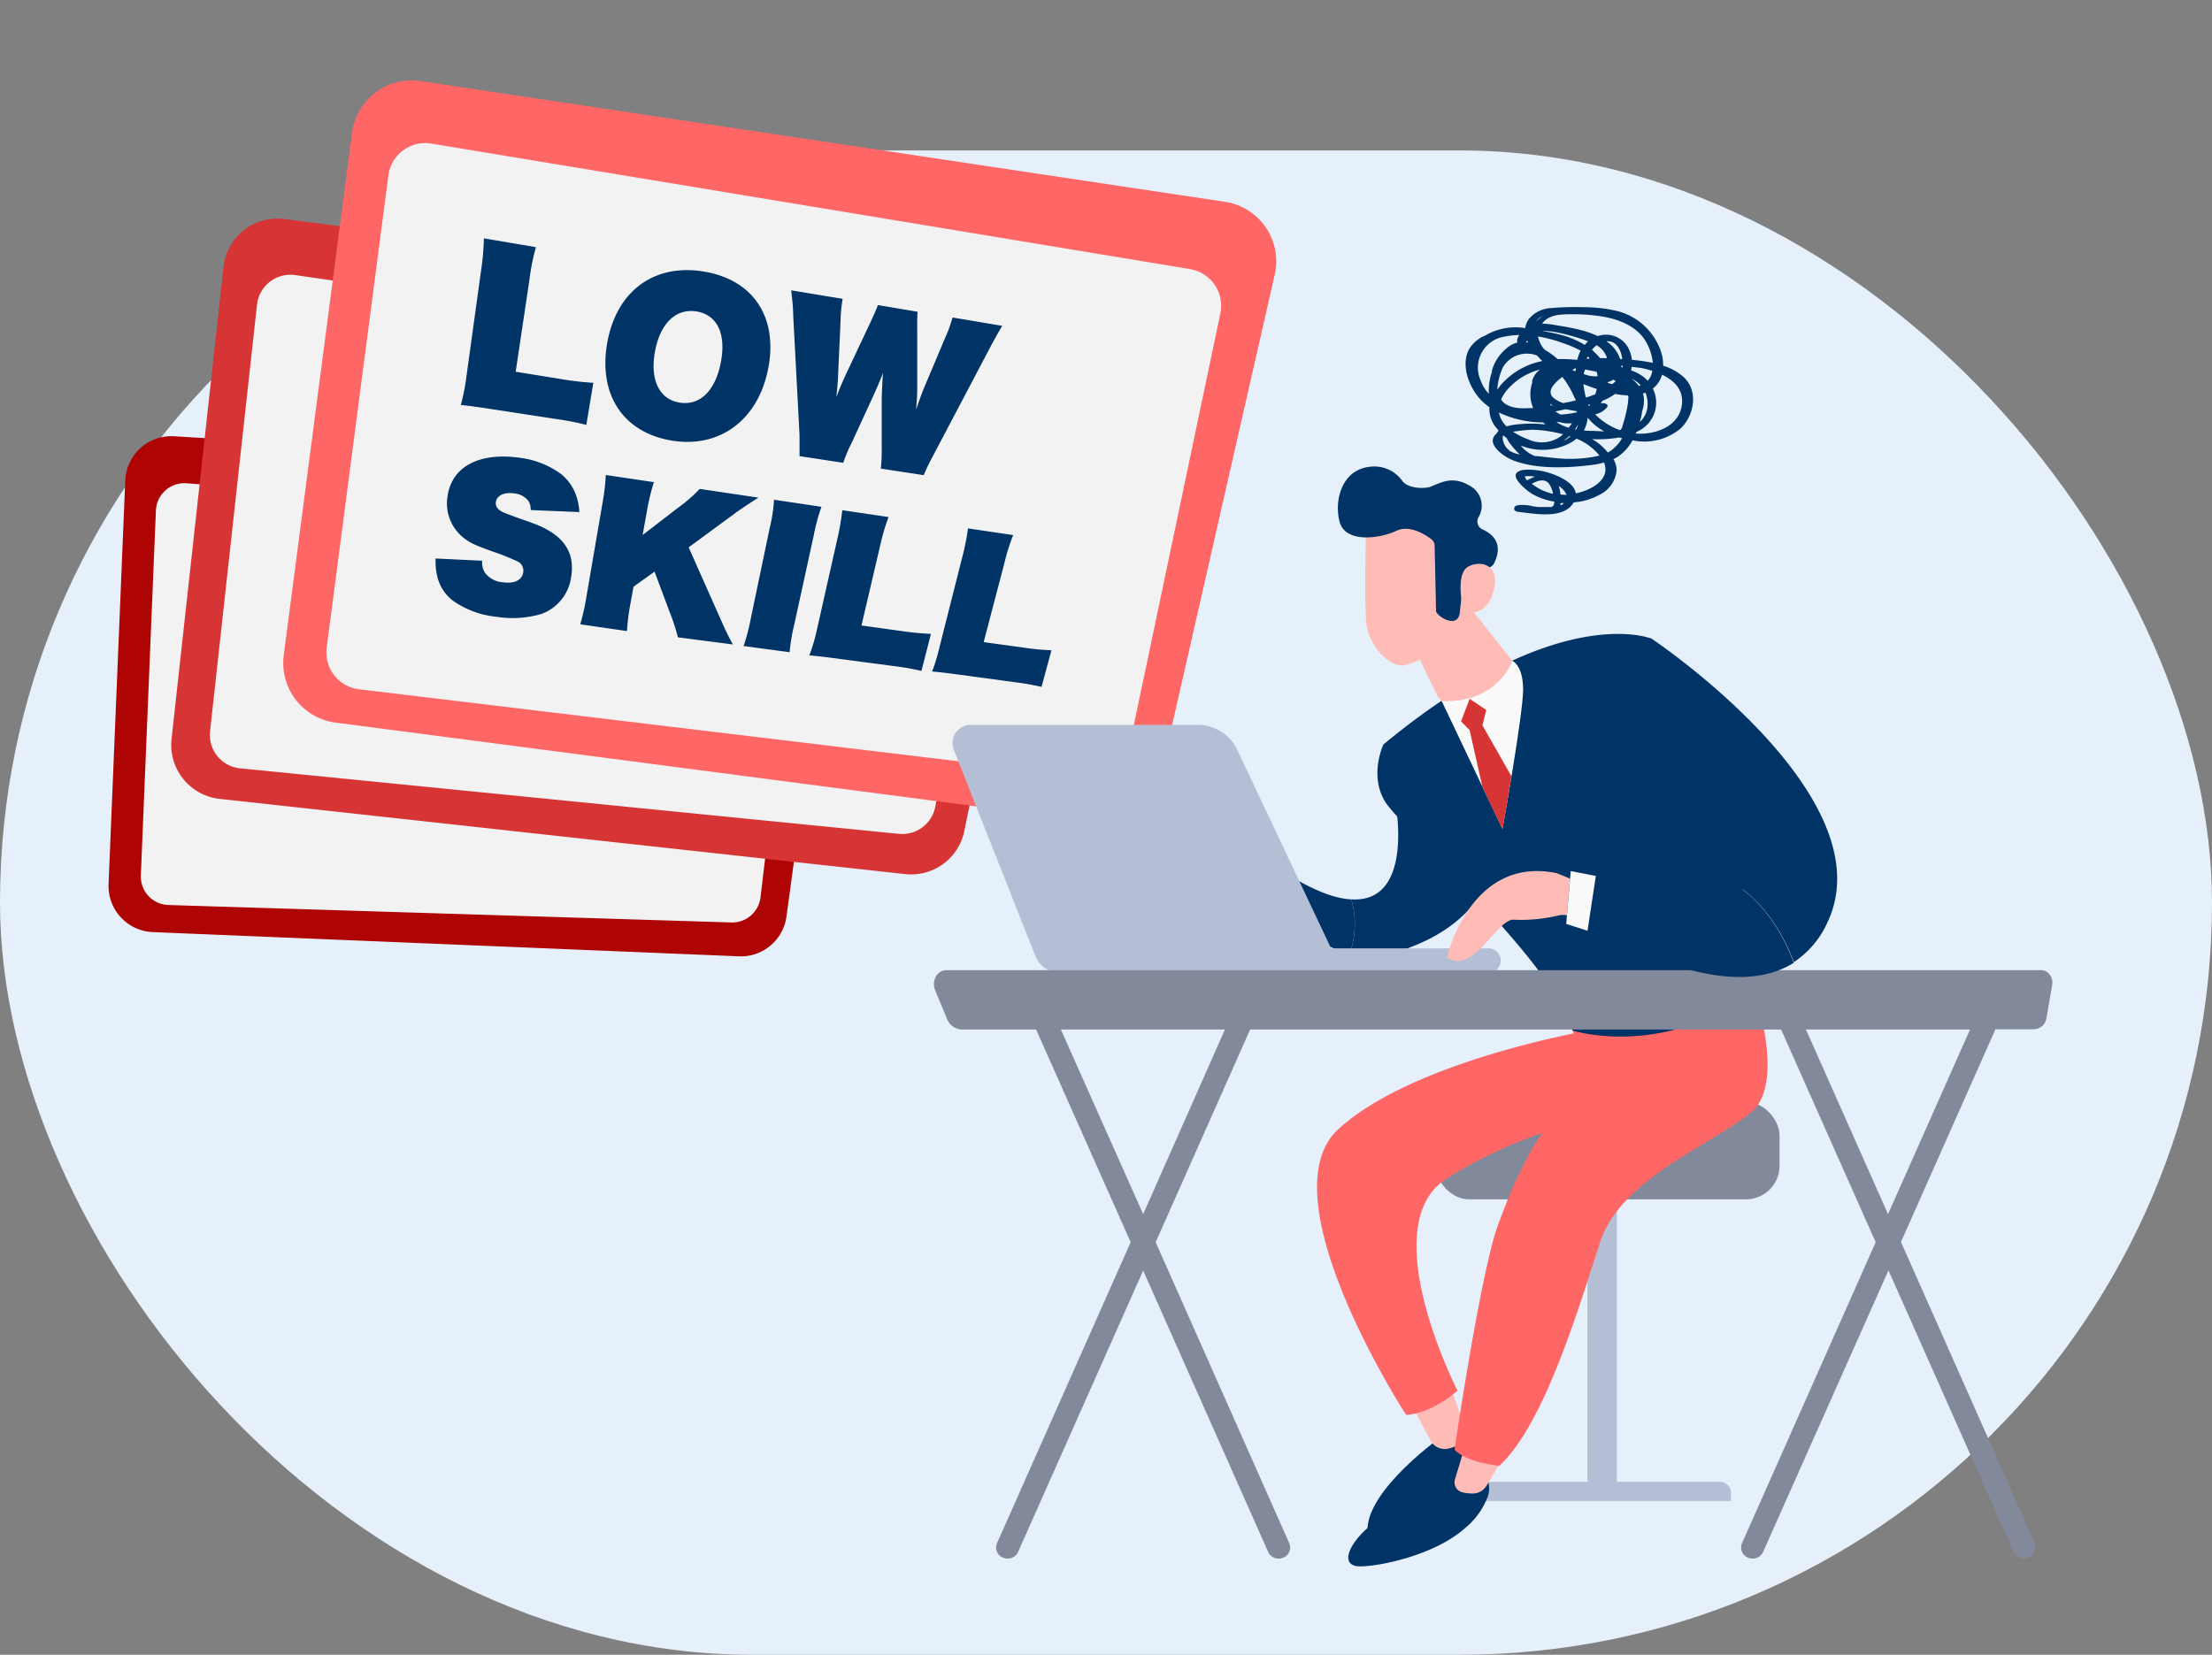
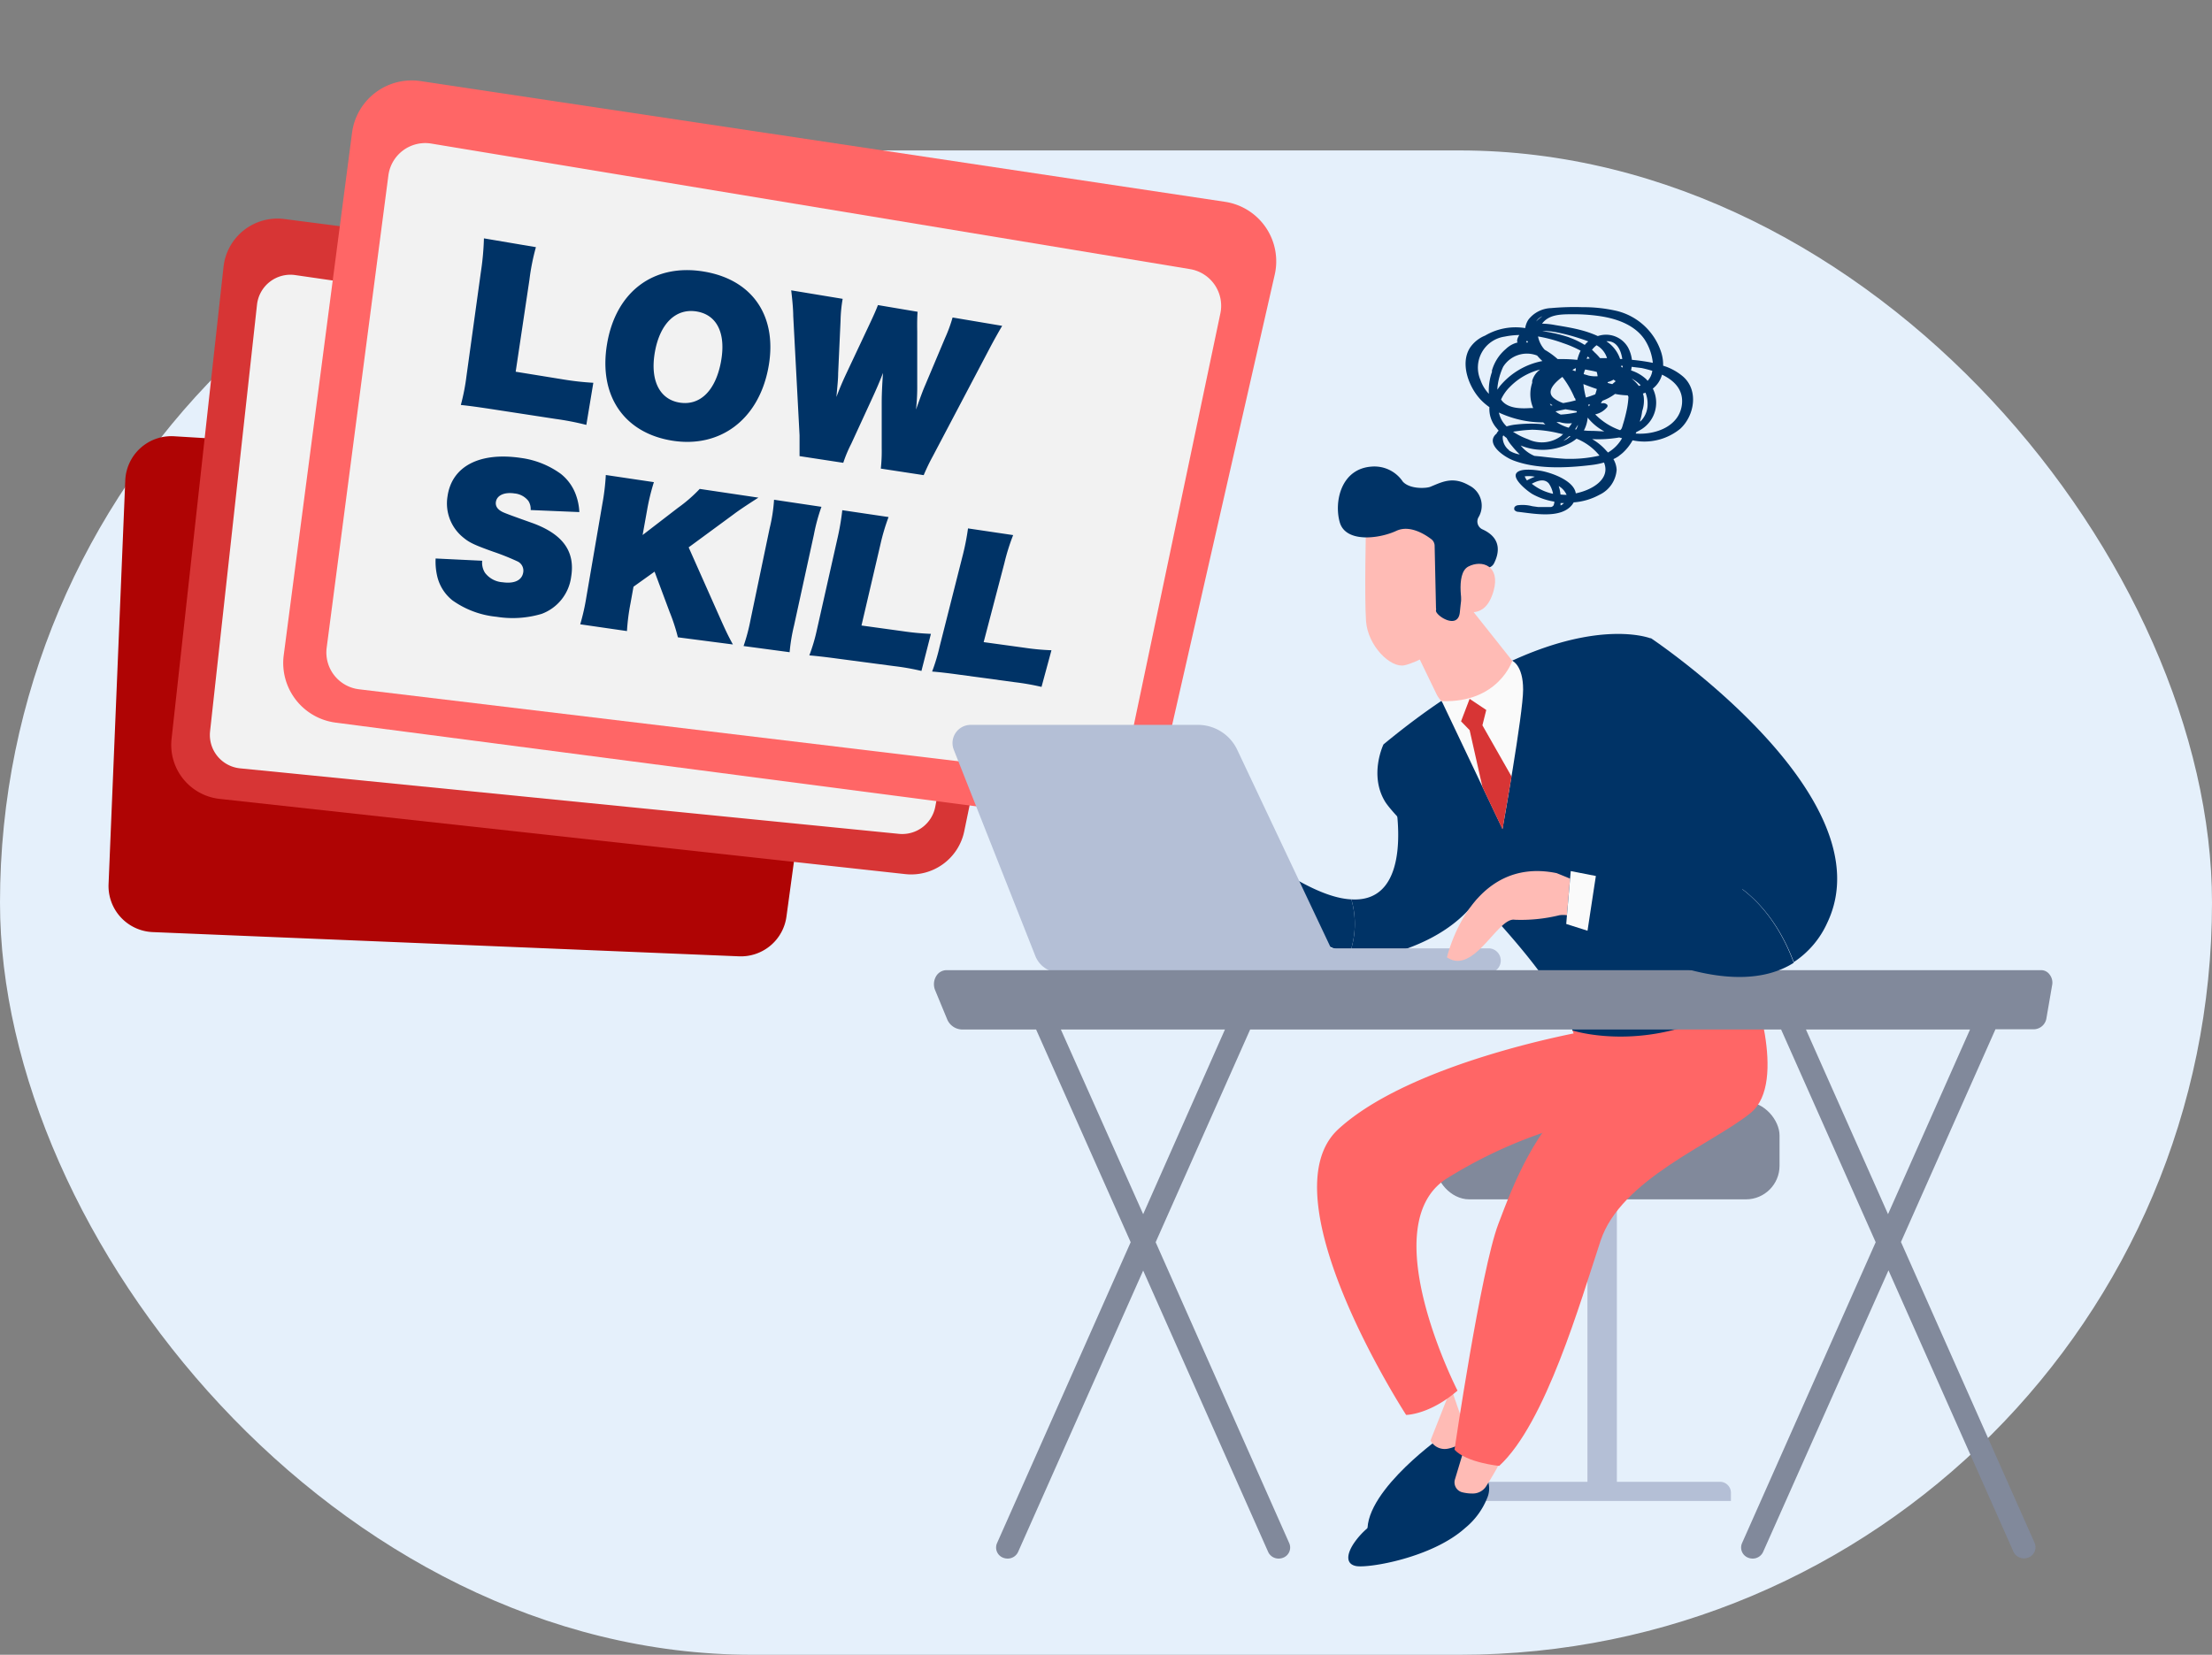
<svg xmlns="http://www.w3.org/2000/svg" viewBox="0 0 294 220">
  <rect x="0" y="0" width="294" height="220" fill="#808080" stroke="none" />
  <path d="M0 0h294v220H0z" fill="none" />
  <rect fill="#e5f0fb" height="200" rx="100" width="294" y="20" />
  <path d="m20.3 123.92 77.91 3.22a6.11 6.11 0 0 0 6.32-5.29L111.6 70a6.12 6.12 0 0 0-5.7-7l-82.76-5a6.13 6.13 0 0 0-6.49 5.86l-2.22 53.68a6.13 6.13 0 0 0 5.87 6.38z" fill="#af0404" />
-   <path d="m106.43 74.39-5.35 44.91a3.78 3.78 0 0 1-3.88 3.34l-74.81-2.32a3.78 3.78 0 0 1-3.67-3.94l2-48.5a3.79 3.79 0 0 1 4.07-3.63L103 70.17a3.77 3.77 0 0 1 3.43 4.22z" fill="#f2f2f2" />
  <path d="m29.18 106.21 91.13 10a7.2 7.2 0 0 0 7.85-5.7l12.45-60.31a7.21 7.21 0 0 0-6.13-8.6L37.8 29.12a7.21 7.21 0 0 0-8.09 6.35L22.8 98.26a7.22 7.22 0 0 0 6.38 7.95z" fill="#d73535" />
  <path d="m134.18 55-9.87 52.25a4.47 4.47 0 0 1-4.82 3.61l-87.57-8.71a4.46 4.46 0 0 1-4-4.92l6.24-56.73a4.47 4.47 0 0 1 5.07-3.93l91.2 13.2a4.45 4.45 0 0 1 3.75 5.23z" fill="#f2f2f2" />
  <path d="m44.6 96.07 100.84 13.18a8 8 0 0 0 8.82-6.15l15.17-66.6a8 8 0 0 0-6.61-9.67L55.9 10.78a8 8 0 0 0-9.11 6.87l-9.08 69.46a8 8 0 0 0 6.89 8.96z" fill="#f66" />
  <path d="m162.2 41.67-12.13 57.72a4.94 4.94 0 0 1-5.42 3.89L47.73 91.64a4.93 4.93 0 0 1-4.31-5.54l8.2-62.77a4.94 4.94 0 0 1 5.71-4.24l100.84 16.69a4.94 4.94 0 0 1 4.03 5.89z" fill="#f2f2f2" />
  <path d="M210.99 156.54h3.91v42.23h-3.91z" fill="#b4bfd6" />
  <path d="M197.2 197h31.4a1.46 1.46 0 0 1 1.46 1.46v1.09h-34.22v-1.15a1.35 1.35 0 0 1 1.36-1.4z" fill="#b4bfd6" />
  <rect fill="#81899b" height="12.96" rx="4.46" width="45.71" x="190.81" y="146.49" />
  <path d="M191.2 191.3s-11.16 8-9.22 13.43c0 0 12.2-5.26 13.68-9.41s-.25-6-.25-6z" fill="#036" />
-   <path d="m192.87 184.56 1.82 5.27A1.82 1.82 0 0 1 194 192a4.78 4.78 0 0 1-1.51.59 2.14 2.14 0 0 1-2.36-1.08l-2.18-4.1z" fill="#ffbbb5" />
+   <path d="m192.87 184.56 1.82 5.27A1.82 1.82 0 0 1 194 192a4.78 4.78 0 0 1-1.51.59 2.14 2.14 0 0 1-2.36-1.08z" fill="#ffbbb5" />
  <path d="M210.62 137.11s-22.91 4-32.73 13 9 38 9 38 3.09 0 6.83-3.23c0 0-11.17-21.78-1.54-28.13a62.09 62.09 0 0 1 23.3-8.74l-4.65-10.28z" fill="#f66" />
  <path d="M197.69 196.7s-2-1.38-3.21-1.16-8.11 5.07-10.56 6.21a10.22 10.22 0 0 0-4 3.46c-.94 1.43-1.08 2.74.35 3 1.77.28 10.1-1.14 14.46-5.06a9.91 9.91 0 0 0 2.94-4 3.18 3.18 0 0 0 .02-2.45z" fill="#036" />
  <path d="M199.77 193.27c0 .67-1.41 3-2.22 4.29a2.1 2.1 0 0 1-1.78 1 5.45 5.45 0 0 1-1.48-.18 1.36 1.36 0 0 1-.91-1.7l1.62-5.38z" fill="#ffbbb5" />
  <path d="M232.67 130.23s5.08 13.61 0 17.74-17.23 8.8-19.94 17-7.31 24.25-13.47 29.92c0 0-4.32-.42-5.94-2.15 0 0 3.51-23.9 5.82-30 2-5.31 5-13 10.61-17.27 1.62-1.22 1.33-3.17.58-5L209 137z" fill="#f66" />
  <path d="M179.61 119.57c8.53.52 5.87-13.11 5.72-13.65l12.94 9.14s-.68 7.29-11.44 11.11a13.41 13.41 0 0 1-7.42.54 11.78 11.78 0 0 0 .2-7.14z" fill="#036" />
  <path d="M163.12 115.47c3.18-2.21 6.78 0 6.78 0 4.25 2.78 7.39 4 9.71 4.1a11.78 11.78 0 0 1-.2 7.14c-4.76-1-8.16-4.47-9.64-6.24a1.53 1.53 0 0 0-2.13-.23c-.66.52-1.31 1.24-1.19 2 .23 1.49-1.49 2-1.62 1.42a22.15 22.15 0 0 1 .59-3.73l-4.8 4.8c-1.34 1.33-3 0-3 0s2.32-7.05 5.5-9.26zm56.26-30.6s-12.41-5-35.5 14.1c0 0-1.93 4 .18 7.55S206.21 127.39 209 137c0 0 11.94 3.88 24.29-5.32-.03-.01-1.12-26.74-13.91-46.81z" fill="#036" />
  <path d="M192.64 77.32 201 87.85a2.41 2.41 0 0 1 .32 2.61c-.85 1.73-2.86 4.25-7.32 3.9a3.77 3.77 0 0 1-3.08-2.1l-4.27-8.83z" fill="#ffbbb5" />
  <path d="M229 116.59c1.44-5.87-13.15-19-13.15-19l3.54-12.77s31.51 21 23.48 37.85a12.31 12.31 0 0 1-4.45 5.24c-2.55-6.78-6.59-9.91-9.42-11.32z" fill="#036" />
  <path d="M181.56 69.56c0 .18-.23 9.69 0 13s3.26 6.28 5.1 5.89c1.64-.35 5.45-2.33 5.56-3.51s.86-15.55.86-15.55-10.49-3.81-11.52.17z" fill="#ffbbb5" />
  <path d="m190.68 72.61.18 8.22a.8.8 0 0 1 0 .31c-.16.63 2.93 2.7 3.17.25.14-1.42.3-2.65.44-3.28.37-1.62 2.48-2.38 3.39-2.64a1.14 1.14 0 0 0 .7-.55c.51-1 1.33-3.25-1.52-4.54a1.15 1.15 0 0 1-.56-1.56 3 3 0 0 0-1.21-4.28c-2.21-1.29-3.69-.41-5.17.18-.52.21-2.7.35-3.65-.69a4.54 4.54 0 0 0-4.1-2c-4.11.25-5.06 4.67-4.28 7.41s5.22 2.21 7.53 1.13c1.76-.82 3.79.46 4.66 1.13a1.13 1.13 0 0 1 .42.91z" fill="#036" />
  <path d="M194.48 81.1s-1.15-4.83.68-5.78 4.28-.08 3.36 3.22c-1.15 4.11-4.04 2.56-4.04 2.56z" fill="#ffbbb5" />
  <path d="M198 129.33h-36.38a1.63 1.63 0 1 1 0-3.25h36.3a1.63 1.63 0 0 1 .08 3.25z" fill="#b4bfd6" />
  <path d="M129 96.37h30.22a5.78 5.78 0 0 1 5.22 3.31l14 29.63h-37.58a3.51 3.51 0 0 1-3.25-2.21l-10.84-27.42a2.42 2.42 0 0 1 2.23-3.31z" fill="#b4bfd6" />
  <path d="M272.42 129.57a1.39 1.39 0 0 0-1.11-.59H125.79a1.63 1.63 0 0 0-1.4.86 2.09 2.09 0 0 0-.11 1.78l1.58 3.82a2.2 2.2 0 0 0 2 1.43h9.85l12.57 28.28-17.76 40a1.45 1.45 0 0 0 .79 1.94 1.66 1.66 0 0 0 .61.12 1.52 1.52 0 0 0 1.4-.89l16.62-37.4 16.61 37.4a1.52 1.52 0 0 0 1.4.89 1.62 1.62 0 0 0 .61-.12 1.45 1.45 0 0 0 .79-1.94l-17.75-40 12.56-28.28h70.57l12.57 28.28-17.76 40a1.45 1.45 0 0 0 .8 1.94 1.57 1.57 0 0 0 .6.12 1.52 1.52 0 0 0 1.4-.89L251 168.89l16.61 37.4a1.53 1.53 0 0 0 1.41.89 1.61 1.61 0 0 0 .6-.12 1.46 1.46 0 0 0 .8-1.94l-17.76-40 12.56-28.28h5.14a1.73 1.73 0 0 0 1.64-1.51l.77-4.46a1.74 1.74 0 0 0-.35-1.3zm-120.48 31.85L141 136.87h21.81zm99 0-10.91-24.55h21.81z" fill="#81899b" />
  <path d="M206.89 116.08c-11.5-2.35-14.57 11.2-14.57 11.2 3.59 2.41 6.76-5.39 9-5a21.46 21.46 0 0 0 5.94-.6 3.31 3.31 0 0 1 1 0l.42-4.87c-1.11-.46-1.79-.73-1.79-.73z" fill="#ffbbb5" />
  <path d="M238.41 128c-2.54-6.83-6.58-10-9.42-11.37a2.71 2.71 0 0 1-.58 1.16c-2.75 3.29-11 1.59-16.5 0l-.8 5.26c5.64 3.31 19.09 10.15 27.3 4.95z" fill="#036" />
  <path d="m208.77 115.81-.08.92-.42 4.88-.1 1.23 2.83.9.11-.73.8-5.26.2-1.29zm-17.15-22.6 8.08 17s2.74-15.28 2.74-18.53-1.44-3.83-1.44-3.83-1.82 5.63-9.38 5.36z" fill="#fafafa" />
  <path d="m195.33 92.91-1.14 2.99 1.14 1.17 1.7 7.55 2.67 5.63 1.2-7.02-3.87-6.8.51-2.04z" fill="#d73535" />
  <path d="M77.93 56.49a36.65 36.65 0 0 0-4.06-.79l-8.47-1.3c-1.91-.29-3-.44-4.15-.56A27.77 27.77 0 0 0 62 50l1.91-13.81a36.14 36.14 0 0 0 .41-4.5l6.91 1.17a29.11 29.11 0 0 0-.86 4.32l-1.83 12.24 6.17 1a37.41 37.41 0 0 0 4.15.47zm2.75-10.73c1.16-7 6.22-10.78 12.91-9.65s9.85 6.25 8.49 13-6.41 10.44-12.64 9.49c-6.44-.99-9.91-5.94-8.76-12.84zm15.13 2.41c.72-3.78-.47-6.31-3.22-6.76s-4.86 1.59-5.54 5.35.59 6.35 3.3 6.77 4.74-1.6 5.46-5.36zm21.26 14.13a21.35 21.35 0 0 0 .12-2.69v-6.17c0-1.09.08-2.58.17-3.86-.44 1.15-.87 2.15-1.56 3.64L113.14 59a17.44 17.44 0 0 0-1.06 2.53l-5.81-.89v-2.76L105.43 42c0-1-.17-2.59-.27-3.4l6.84 1.13a18.57 18.57 0 0 0-.28 2.9l-.32 7c0 .76-.09 1.57-.23 3.15.43-1.15.83-2.08 1.26-3l3.12-6.63c.68-1.45.85-1.85 1.14-2.59l5.27.89c-.05.65-.07 1.3-.05 2.66v7a27.9 27.9 0 0 1-.16 3.34c.71-2 .94-2.6 1.21-3.22l2.65-6.29a19.89 19.89 0 0 0 1-2.73l6.59 1.11c-.38.64-1.15 2-1.67 3L124 60.62a27.39 27.39 0 0 0-1.23 2.55zM64.09 74.55a2.49 2.49 0 0 0 .37 1.6 3.2 3.2 0 0 0 2.35 1.26c1.55.22 2.56-.26 2.73-1.3a1.36 1.36 0 0 0-.71-1.45 32.05 32.05 0 0 0-3.27-1.31c-2.52-.9-3.17-1.21-4-1.9A5.81 5.81 0 0 1 59.48 66c.56-4 4.26-5.93 9.74-5.12A11.65 11.65 0 0 1 74.54 63a6.26 6.26 0 0 1 2.06 2.95 7.63 7.63 0 0 1 .4 2.13l-6.47-.27a2 2 0 0 0-.3-1.21 2.65 2.65 0 0 0-1.86-1c-1.33-.2-2.33.25-2.46 1.13-.09.58.25 1.06 1 1.39.41.18 1.13.45 4 1.47 3.94 1.48 5.56 3.76 5 7.12a6.09 6.09 0 0 1-3.91 4.9 13.47 13.47 0 0 1-6 .39 12.1 12.1 0 0 1-5.86-2.18 5.78 5.78 0 0 1-2-3.09 8.51 8.51 0 0 1-.24-2.48zM90.1 84.73a25.25 25.25 0 0 0-1.1-3.37L87 76l-2.8 2-.41 2.27a28.16 28.16 0 0 0-.46 3.63l-6.21-.9a29.13 29.13 0 0 0 .81-3.59L80.06 67a30.23 30.23 0 0 0 .46-3.85l6.39.95a28.89 28.89 0 0 0-.91 3.75l-.59 3.28 4.69-3.61A19.67 19.67 0 0 0 93 65l7.8 1.16C99 67.31 98 68 97.53 68.36l-6 4.41 4 9c.92 2.07 1.21 2.68 1.88 3.91zm19.08-17.35a24.66 24.66 0 0 0-1 3.68l-2.64 12.09a24.09 24.09 0 0 0-.59 3.56l-6.12-.82a25.25 25.25 0 0 0 .93-3.52l2.54-12.16a21.43 21.43 0 0 0 .58-3.77zm13.29 21.82a31.46 31.46 0 0 0-3.62-.64l-7.56-1c-1.71-.23-2.71-.34-3.72-.43a23.42 23.42 0 0 0 1-3.38l2.7-12a33.5 33.5 0 0 0 .68-3.92l6.15.91a27.75 27.75 0 0 0-1.1 3.72l-2.5 10.7 5.51.76a34.49 34.49 0 0 0 3.72.35zm15.96 2.12a32.74 32.74 0 0 0-3.53-.62l-7.38-1c-1.67-.23-2.65-.34-3.63-.42a25.25 25.25 0 0 0 1-3.33l3-11.85a32.55 32.55 0 0 0 .77-3.85l6 .89a27.43 27.43 0 0 0-1.16 3.7l-2.76 10.53 5.38.74a32.13 32.13 0 0 0 3.63.34zm85.31-41.22a7.37 7.37 0 0 0-2.69-1.48 5.51 5.51 0 0 0-.29-1.88 8.28 8.28 0 0 0-5.86-5.4 19.52 19.52 0 0 0-4.57-.5 34 34 0 0 0-4.16.12 4 4 0 0 0-3 1.5 2.73 2.73 0 0 0-.45 1.16 8 8 0 0 0-5.34 1 4.41 4.41 0 0 0-2 1.61c-1.38 2.16-.1 5.37 1.51 7a7.61 7.61 0 0 0 1.07.9 3.62 3.62 0 0 0 0 .47 3.87 3.87 0 0 0 1 2.37c.07.1.15.19.23.29a1.81 1.81 0 0 0-.25.3s0 0 0 .06c-1.63 1.31.89 3.1 2.22 3.6 3.15 1.19 7.1 1 10.38.6a10.26 10.26 0 0 0 1.65-.33c.9 2.18-1.54 3.65-3.75 4.1-.24-1.7-3.23-2.75-4.67-3-.67-.1-2.83-.42-3.26.38s1.56 2.37 2.17 2.72a8.86 8.86 0 0 0 2.91 1 1.13 1.13 0 0 1-.13.54.58.58 0 0 1-.31.18h-1.7l-.79-.11a5.16 5.16 0 0 0-2-.12c-.17.06-.37.16-.4.36v.12a.25.25 0 0 0 .12.23l.12.08a.52.52 0 0 0 .21.07c2.07.22 5.72 1 7.24-.93a2.49 2.49 0 0 0 .21-.32 8.4 8.4 0 0 0 3.41-1 4 4 0 0 0 2.3-3.32 3.1 3.1 0 0 0-.43-1.43 5.09 5.09 0 0 0 .68-.38l.13-.11a4.72 4.72 0 0 0 .5-.41 6.67 6.67 0 0 0 1.24-1.6 7.54 7.54 0 0 0 6.34-1.54c1.88-1.74 2.45-5.06.41-6.9zm-21.09 13.23a4.23 4.23 0 0 1 1.35.05 8.43 8.43 0 0 0-1.05.49 2.35 2.35 0 0 1-.3-.54zm.91 1c.74-.4 1.68-.77 2.3-.05a3.64 3.64 0 0 1 .56 1.37 6.74 6.74 0 0 1-2.86-1.36zm3.85 2.91a2.2 2.2 0 0 0 0-.36h.46a1.37 1.37 0 0 1-.46.32zm0-1.46a5.2 5.2 0 0 0-.24-1.16 2.54 2.54 0 0 1 1.05 1.17 7.3 7.3 0 0 1-.85-.05zm1.32-24a24.54 24.54 0 0 1 3.64.21c2.31.31 4.79 1.1 6.18 3.09a7 7 0 0 1 1.13 3.16 25.5 25.5 0 0 0-2.78-.4 4.69 4.69 0 0 0-.53-1.67 3.37 3.37 0 0 0-4-1.49 13.79 13.79 0 0 0-2.2-.78c-1.13-.3-2.29-.49-3.45-.68a10.3 10.3 0 0 0-1.76-.19c.85-1.17 2.33-1.24 3.73-1.25zm4.81 3.59c1.27-.08 1.89 1.06 2.08 2.36h-.29a4.51 4.51 0 0 0-1.83-2.36zm1.22 5.3-.47.4L214 51l-.32-.09v-.11a2.56 2.56 0 0 0 .77-.33 2.48 2.48 0 0 1 .27.2zm-1.49 6.68c-.48 0-1-.05-1.45-.06s-.88 0-1.32-.07l.07-.09a4.47 4.47 0 0 0 .45-1.61 7 7 0 0 0 2.21 1.83zm-2.14-3.56h.22c-.05.07-.11.14-.15.21s-.08-.16-.11-.21zm-.34-.93a12.07 12.07 0 0 1-.34-1.8c.59.24 1.19.46 1.79.66-.06.23-.13.47-.21.7a11.44 11.44 0 0 1-1.28.44zm-1.46.06c.05.11.06.2.1.31l-.78.19-.88.17a4.14 4.14 0 0 1-1.2-.62c-1.09-.84-.07-1.91.7-2.56.12-.11.26-.2.39-.3a12.52 12.52 0 0 1 1.63 2.81zm-.33-3.74.23-.14.21-.1c0 .14 0 .28-.05.42l-.39-.16zm-2.62 4.69-.24.05a1.38 1.38 0 0 1-.14-.27 2.36 2.36 0 0 0 .35.22zm.87 3.74.35.09h.17l-.27.26a4.28 4.28 0 0 1-4.4.44 9.39 9.39 0 0 1-2-1c.33-.06.63-.09.82-.12.57-.08 1.15-.12 1.73-.15a16.64 16.64 0 0 1 3.57.48zm1.33.38h.17a4.6 4.6 0 0 1-.64.47l-.34.15a6.48 6.48 0 0 0 .78-.61zm-.06-1.12a6 6 0 0 1-1.65-.75h.42a3.83 3.83 0 0 0 1.64.14 7 7 0 0 1-.44.61zm-1.07-1.75a2.69 2.69 0 0 1-.71-.43l1.33-.28 1.18.2.32.06v.15a13.32 13.32 0 0 1-2.15.3zm2.28 1.4a3.57 3.57 0 0 1-.23.57h-.15c.1-.2.24-.38.35-.57zm-.06-8.67a17.47 17.47 0 0 0-1.91-.11h-.73a10.17 10.17 0 0 0-1.72-1.24 3.68 3.68 0 0 1-.89-1.77 18.89 18.89 0 0 1 3.34.89 14.76 14.76 0 0 1 2.32 1 5.92 5.92 0 0 0-.44 1.23zm-1.11-3a18.9 18.9 0 0 0-3-.74L205 44a9.9 9.9 0 0 1 1.78.16A25.46 25.46 0 0 1 210 45c.35.11.72.24 1.1.39a3 3 0 0 0-.47.47 10.83 10.83 0 0 0-2.1-1.01zm2.74 2.81-.41.05c0-.11.1-.21.15-.32zm-.22 2.25-.59-.17a2.37 2.37 0 0 1 .2-.62l.92.18a6.23 6.23 0 0 1 .62.15 3.82 3.82 0 0 1 .11.57 4.11 4.11 0 0 1-1.29-.11zm.78-3.16a.27.27 0 0 0-.08-.07 1.54 1.54 0 0 0-.19-.17 3.2 3.2 0 0 1 .61-.61 2.94 2.94 0 0 1 1.39 1.71h-.93a6.4 6.4 0 0 0-.83-.86zm3.62 1.88h.19v.24l-.18-.09a.85.85 0 0 0-.04-.15zM205 42.05a4.54 4.54 0 0 0-.82.69 1.63 1.63 0 0 1 .82-.69zm-2 3.25c0 .08.07.16.1.23h-.27a1 1 0 0 0 .11-.23zm-4.67 4.06a7.47 7.47 0 0 0-.44 3 5 5 0 0 1-1.11-1.82 4.16 4.16 0 0 1 3.22-5.79 10.46 10.46 0 0 1 1.93-.21c-.19.32-.38.71-.23 1a2.38 2.38 0 0 0-.38.11 3.47 3.47 0 0 0-1.18.75 5.83 5.83 0 0 0-1.87 2.96zm.7 2.49a2.3 2.3 0 0 1 0-.37 8.55 8.55 0 0 1 .76-2.72 3.72 3.72 0 0 1 4.51-1.49 9.57 9.57 0 0 0 .7.73 9.69 9.69 0 0 0-5.66 3.35 5.45 5.45 0 0 0-.34.5zm4.81 2.4h-.4c-1.21.08-2.8.09-3.71-.85a2 2 0 0 1-.22-.29 5.57 5.57 0 0 1 1.19-1.69 8.49 8.49 0 0 1 4-2.29 2.7 2.7 0 0 0-1.05 1.49 2.56 2.56 0 0 0 0 .27 4.7 4.7 0 0 0 .13 3.36zm-4.57.62a13.89 13.89 0 0 0 5.84 1.29 3.71 3.71 0 0 0 .29.27 17.33 17.33 0 0 0-3.81 0 6.6 6.6 0 0 0-1.34.26 3.45 3.45 0 0 1-1-1.73.28.28 0 0 1-.04-.09zm1.33 5a2.15 2.15 0 0 1-.87-1.82c0-.06.06-.11.08-.17a4.82 4.82 0 0 0 .44.35 4.76 4.76 0 0 0 .72 1.07 9.62 9.62 0 0 0 1.03 1.12 3.77 3.77 0 0 1-1.46-.55zm8.59 1.13h-1.12c-1.09-.06-2.19-.18-3.28-.31l-.85-.08a4.63 4.63 0 0 1-1.82-1.38 7.73 7.73 0 0 0 6.7-.41 4.89 4.89 0 0 0 .72-.5 7.57 7.57 0 0 1 3.05 2.25 17 17 0 0 1-3.4.43zm4.53-.83a2.19 2.19 0 0 0-.21-.23 7.24 7.24 0 0 0-1.9-1.56 16.1 16.1 0 0 0 3.6-.22l.38.1a5.1 5.1 0 0 1-1.87 1.9zm2.42-5.35c-.11.48-.24 1-.38 1.44s-.18.79-.44.93a8.63 8.63 0 0 1-3.3-2.1 2.82 2.82 0 0 0 1.62-1c0-.07.05-.19 0-.25a.72.72 0 0 0-.67-.23 1.94 1.94 0 0 0-.2 0l.21-.33a6.66 6.66 0 0 0 1.68-.91 9.5 9.5 0 0 0 1.68.19 2 2 0 0 1 .1.21 11 11 0 0 1-.3 2.04zm.73-6.05 1.32.16c.46.1.94.22 1.42.37a2.46 2.46 0 0 1-.62 1.33c-.06-.06-.1-.12-.15-.18a5.31 5.31 0 0 0-2.05-1.2c.03-.17.06-.33.08-.49zm1.59 3.93a2.36 2.36 0 0 0-.1-.38 2.3 2.3 0 0 0 .34-.12 3.89 3.89 0 0 1 .28 1.66 3.1 3.1 0 0 1-1 2.21 1.12 1.12 0 0 0 0-.13 6.19 6.19 0 0 0 .28-1.27 4.26 4.26 0 0 0 .2-1.98zm-1.65-2.39a4.47 4.47 0 0 1 1.26.91l-.25.09a5 5 0 0 0-1.01-1.01zm.58 7.34a2 2 0 0 0 .1-.21 7.8 7.8 0 0 0 .7-.38 4.18 4.18 0 0 0 1.49-5.4 3.52 3.52 0 0 0 1.22-1.85c1.57.75 2.82 1.94 2.66 3.84-.27 3.01-3.48 4.19-6.17 3.99z" fill="#036" />
</svg>